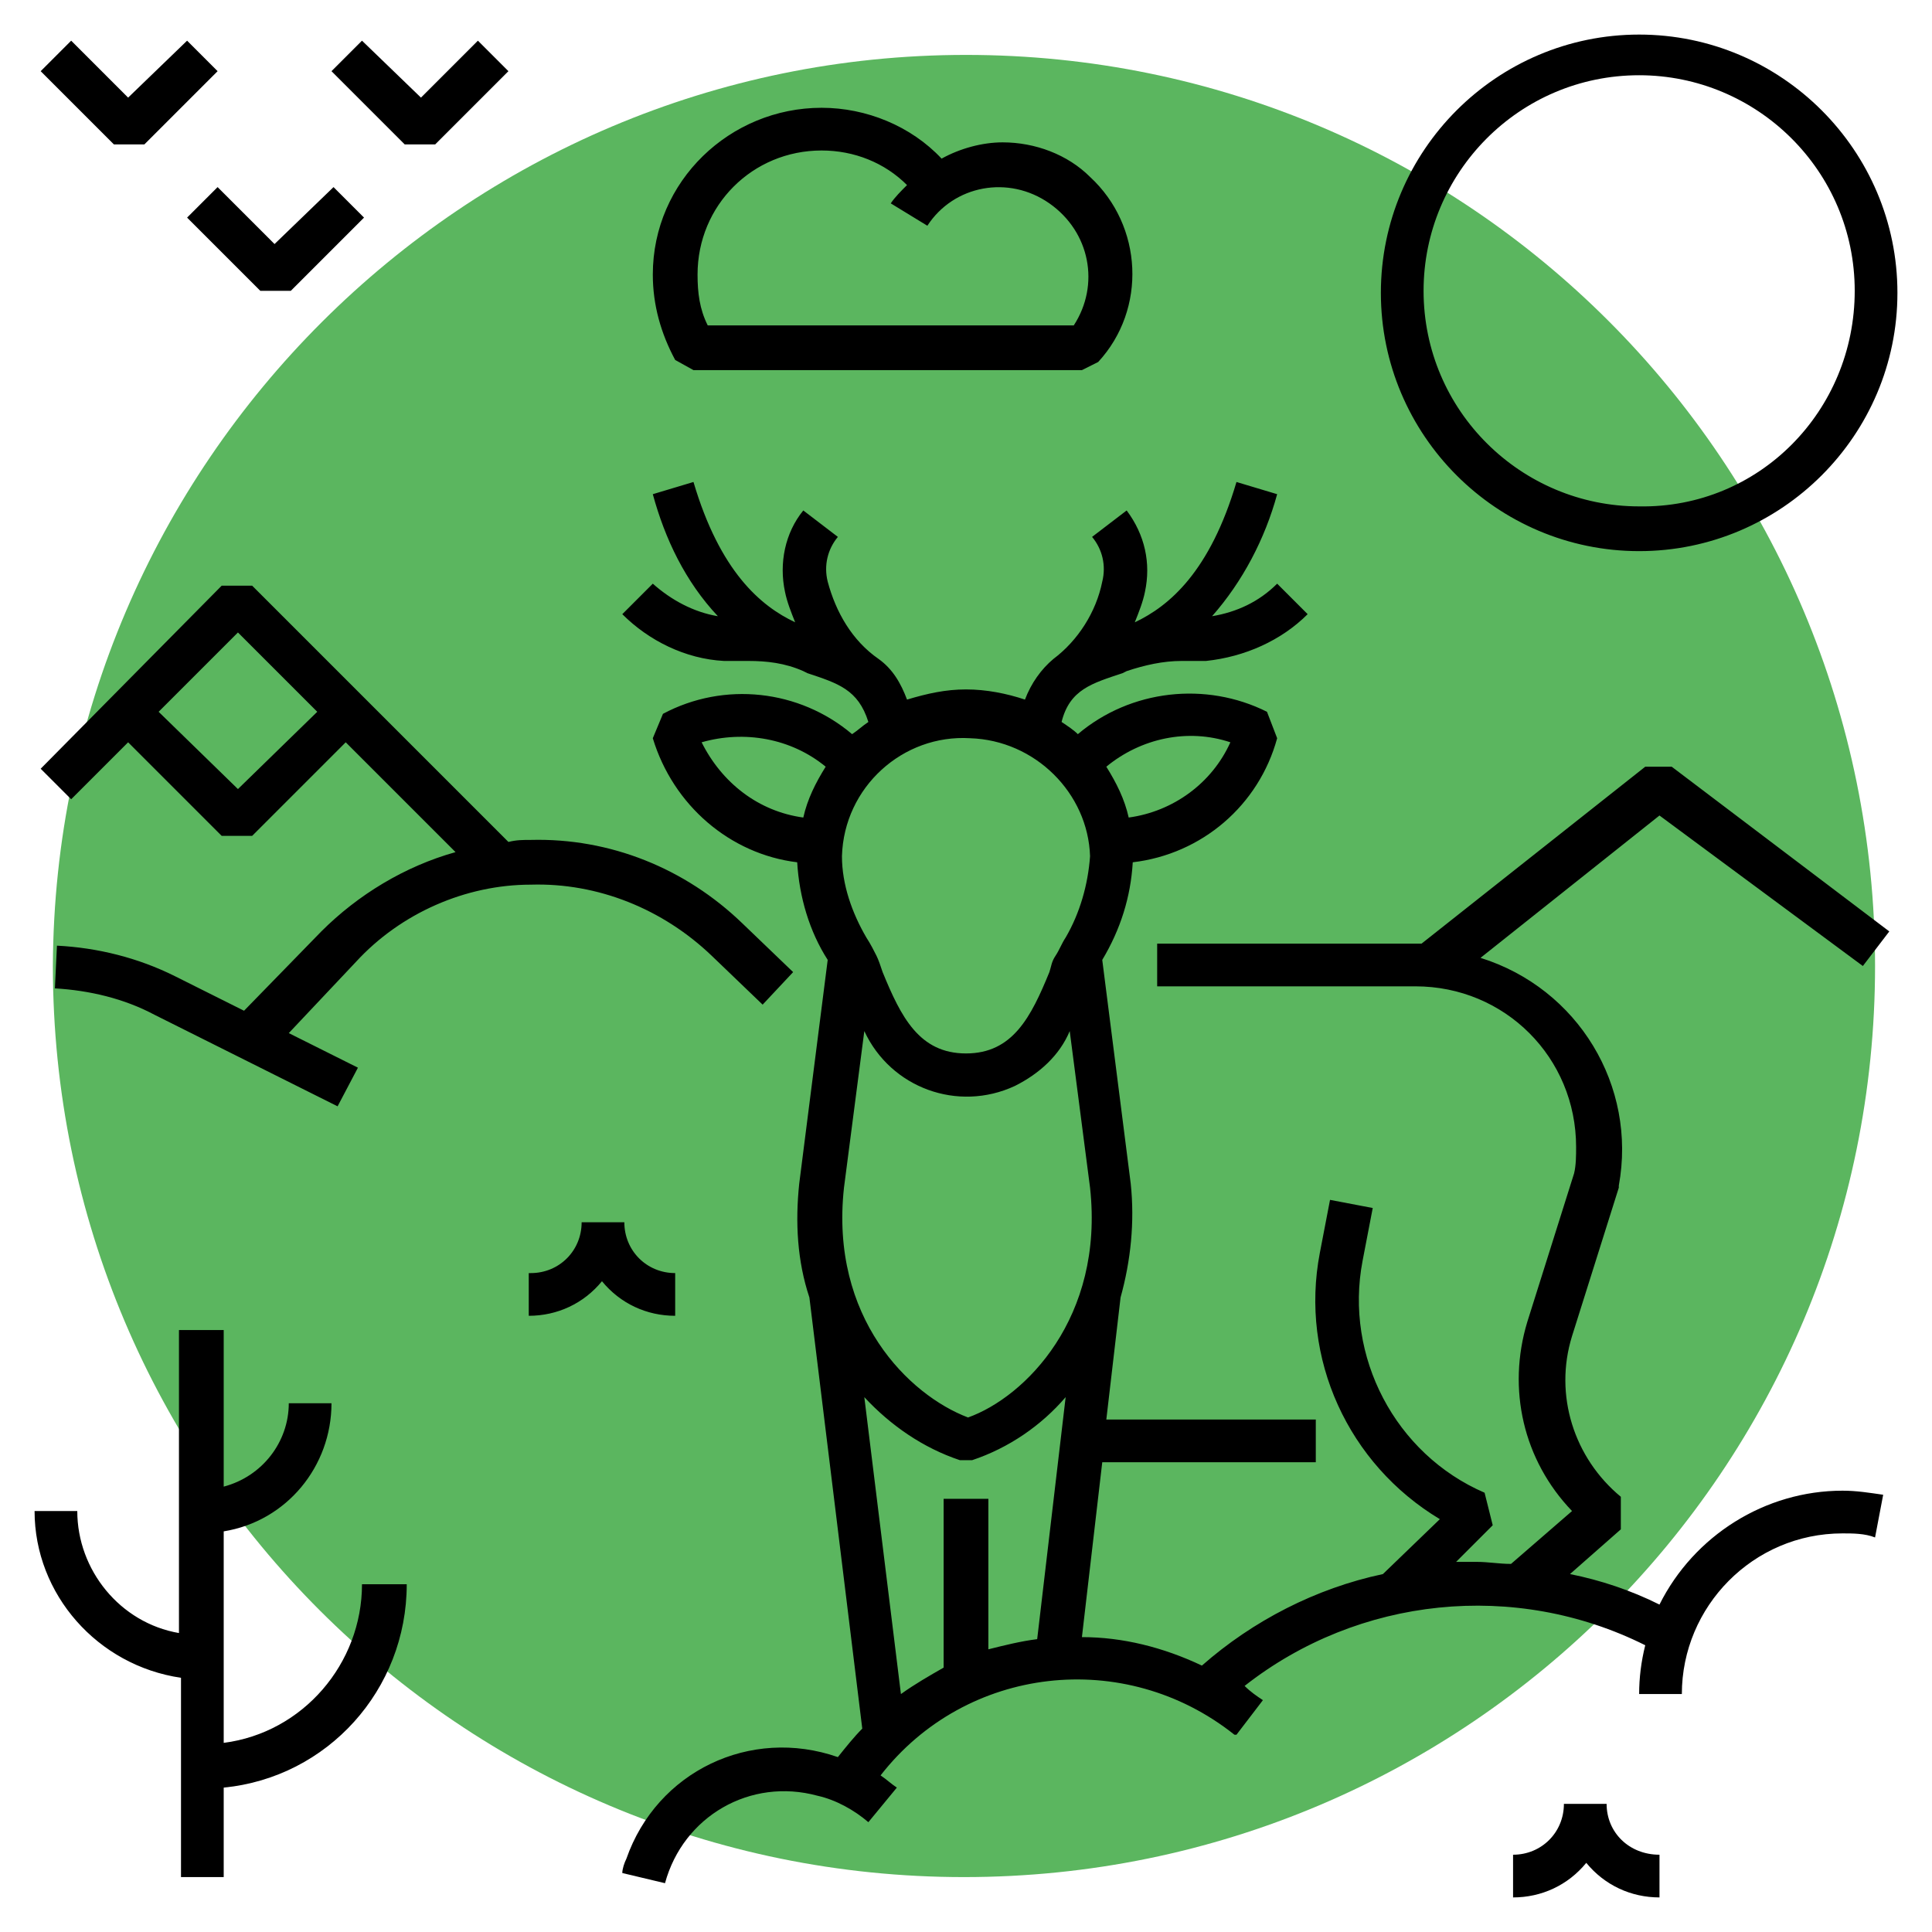
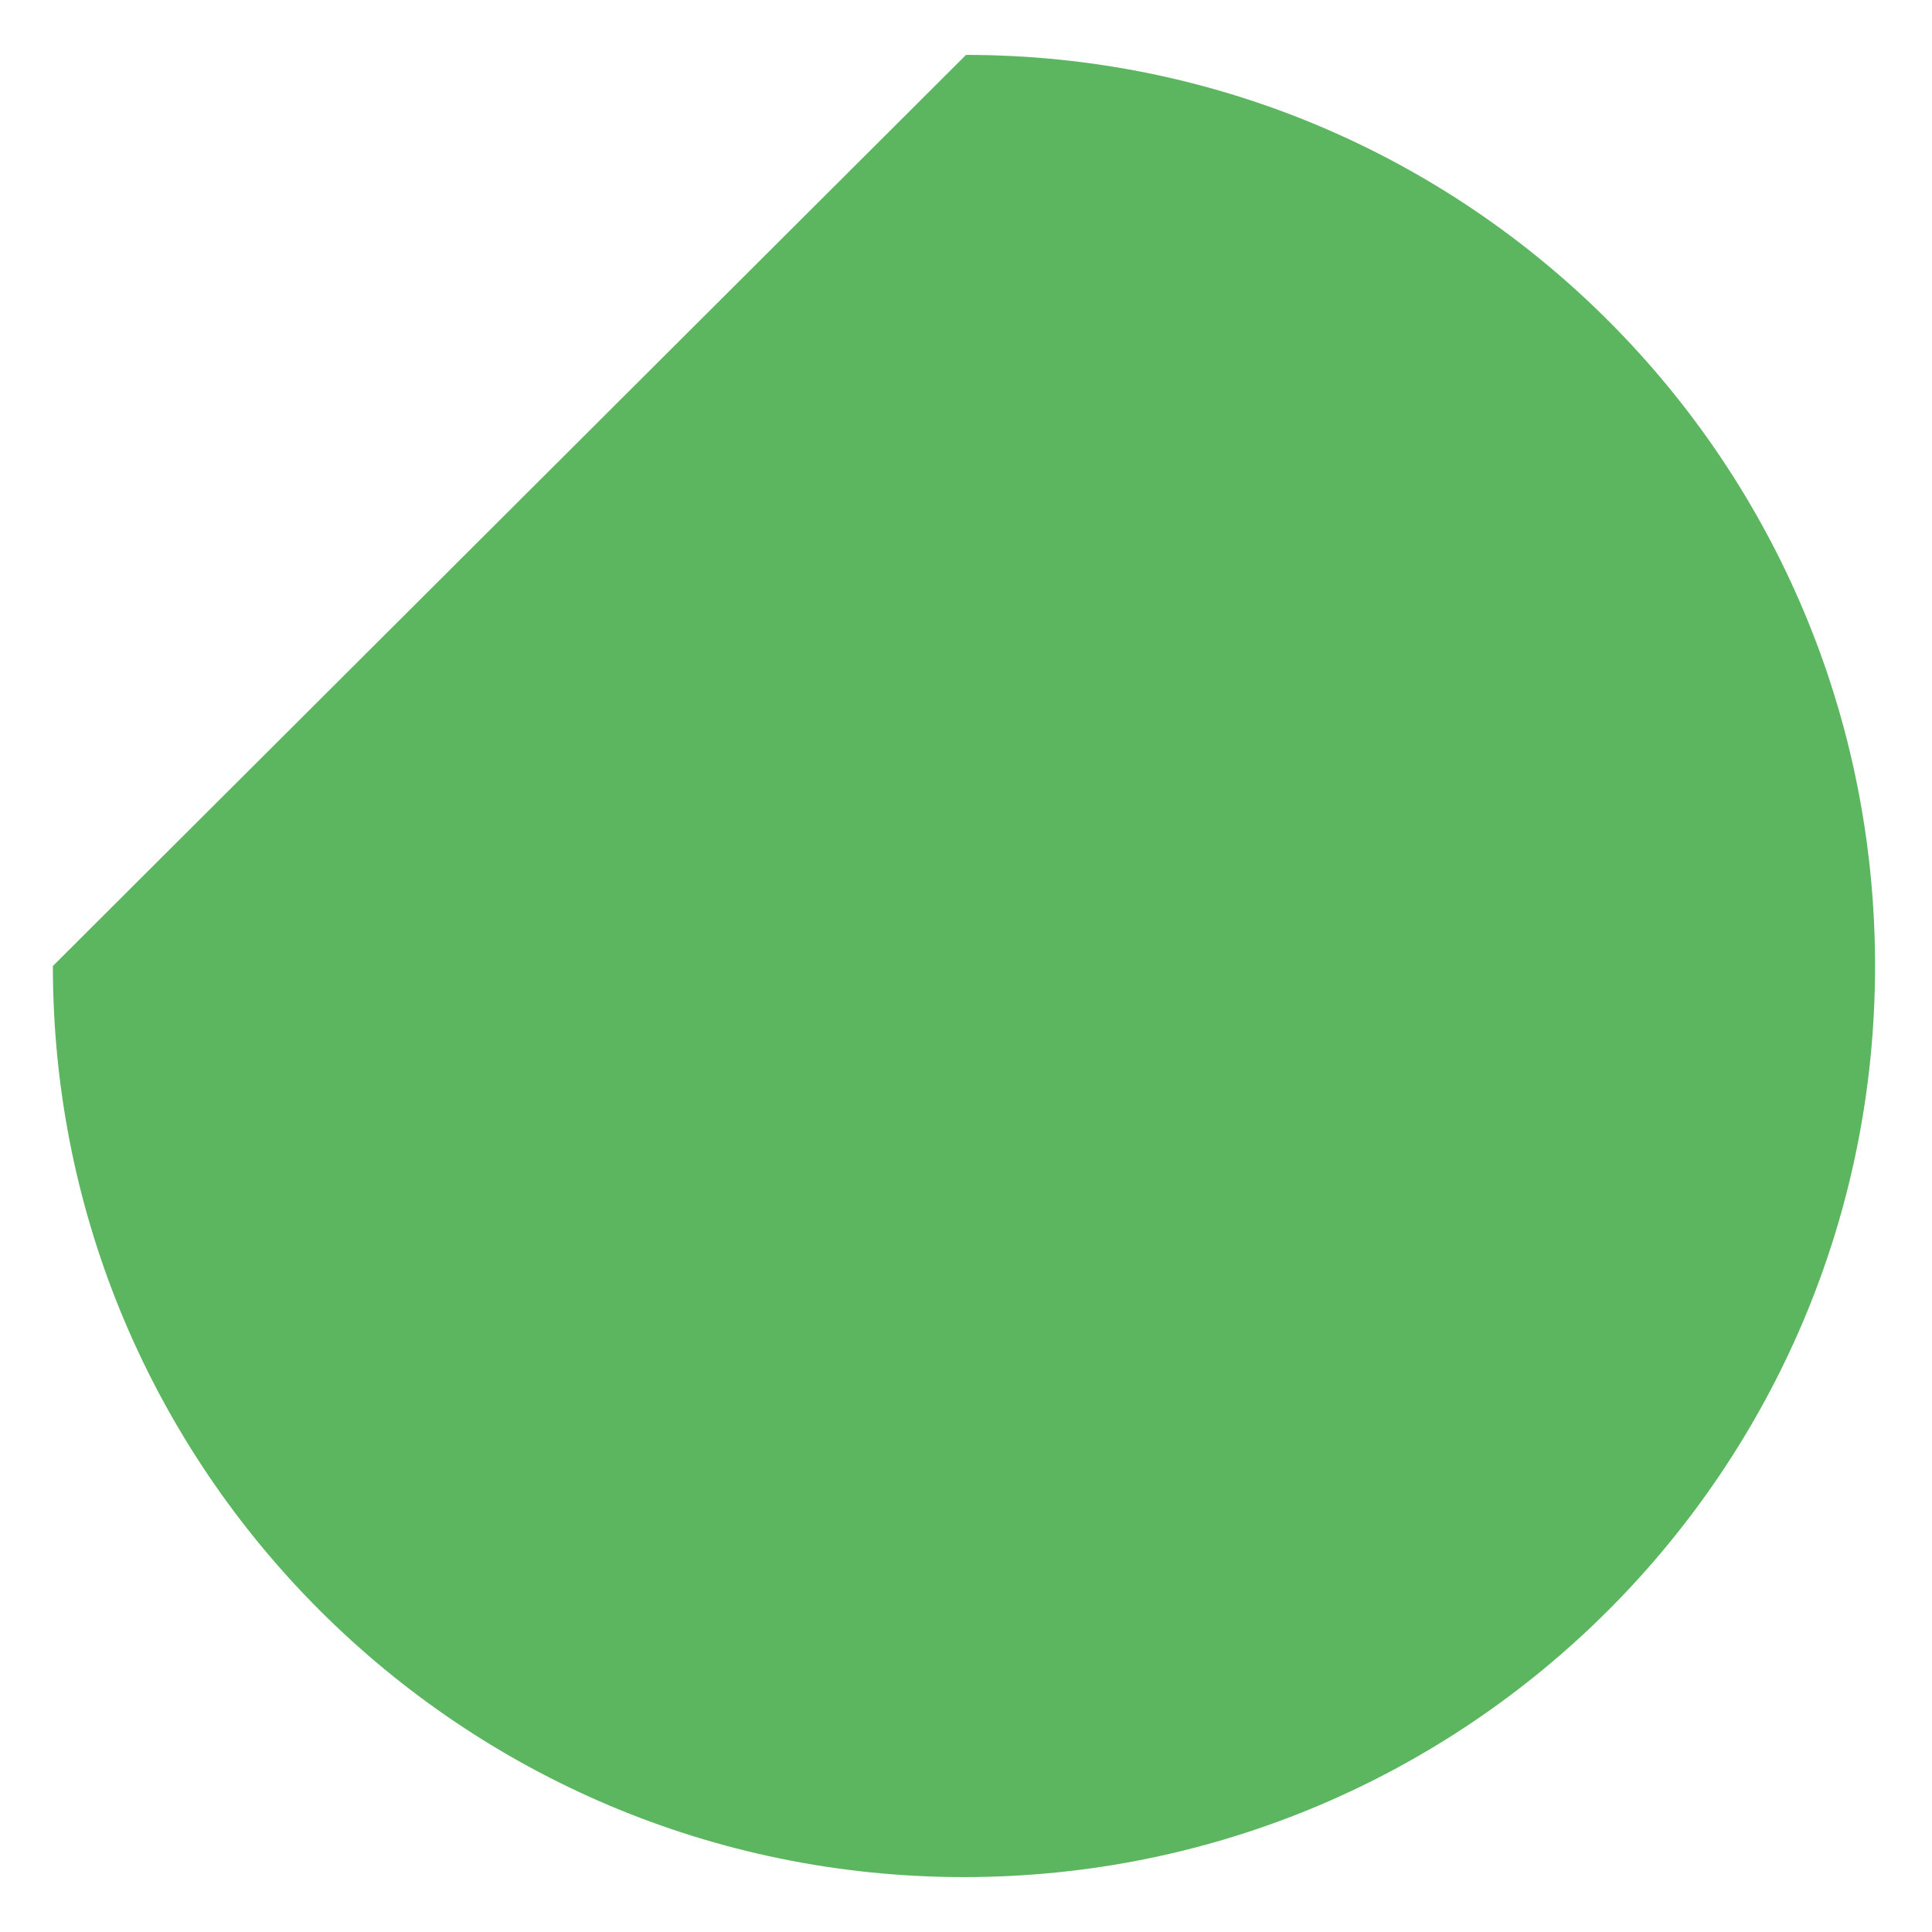
<svg xmlns="http://www.w3.org/2000/svg" version="1.1" id="Capa_1" x="0px" y="0px" viewBox="0 0 95 95" style="enable-background:new 0 0 95 95;" xml:space="preserve">
  <style type="text/css">
	.st0{fill:#5BB65F;}
</style>
-   <path class="st0" d="M47.5,2.7L47.5,2.7c24.7,0,44.7,20,44.7,44.8l0,0c0,24.7-20,44.8-44.8,44.8h0c-24.7,0-44.8-20-44.8-44.8l0,0  C2.7,22.8,22.8,2.7,47.5,2.7z" />
-   <path d="M79,88.7h-2.1c0,1.4-1.1,2.5-2.5,2.5c0,0,0,0,0,0v2.1c1.4,0,2.7-0.6,3.6-1.7c0.9,1.1,2.2,1.7,3.6,1.7v-2.1  C80.1,91.2,79,90.1,79,88.7z M80.6,1.7c-7,0-12.7,5.7-12.7,12.7s5.7,12.7,12.7,12.7c7,0,12.7-5.7,12.7-12.7c0,0,0,0,0,0  C93.3,7.4,87.6,1.7,80.6,1.7z M80.6,24.9c-5.8,0-10.6-4.7-10.6-10.6c0-5.8,4.7-10.6,10.6-10.6c5.8,0,10.6,4.7,10.6,10.6c0,0,0,0,0,0  C91.2,20.2,86.5,25,80.6,24.9C80.6,25,80.6,25,80.6,24.9L80.6,24.9z M21.4,7.1L25,3.5L23.5,2l-2.8,2.8L17.8,2l-1.5,1.5l3.6,3.6H21.4  z M10.7,9.2l-1.5,1.5l3.6,3.6h1.5l3.6-3.6l-1.5-1.5L13.5,12L10.7,9.2z M3.5,2L2,3.5l3.6,3.6h1.5l3.6-3.6L9.2,2L6.3,4.8L3.5,2z   M26.1,43.5c3.3-0.1,6.5,1.2,8.9,3.5l2.5,2.4l1.5-1.6l-2.5-2.4c-2.8-2.7-6.5-4.2-10.4-4.1c-0.4,0-0.7,0-1.1,0.1L12.4,28.8h-1.5  L2,37.8l1.5,1.5l2.8-2.8l4.6,4.6h1.5l4.6-4.6l5.4,5.4c-2.5,0.7-4.8,2.1-6.6,3.9l-3.8,3.9L8.6,48c-1.8-0.9-3.8-1.4-5.8-1.5l-0.1,2.1  c1.7,0.1,3.4,0.5,4.9,1.3l9,4.5l1-1.9l-3.4-1.7l3.3-3.5C19.7,44.9,22.9,43.5,26.1,43.5z M11.7,38.8L7.8,35l3.9-3.9l3.9,3.9  L11.7,38.8z M91.6,47.5l1.3-1.7l-10.7-8.1h-1.3l-11,8.7h-13v2.1h12.7c4.4,0,7.9,3.5,7.9,7.9c0,0.4,0,0.9-0.1,1.3L75.1,65  c-1,3.3-0.2,6.8,2.2,9.3l-3,2.6c-0.6,0-1.1-0.1-1.7-0.1c-0.3,0-0.7,0-1,0l1.8-1.8L73,73.4c-4.4-1.9-6.9-6.7-6-11.4l0.5-2.6l-2.1-0.4  l-0.5,2.6c-1,5.2,1.4,10.4,5.9,13.1L68,77.4c-3.3,0.7-6.4,2.3-8.9,4.5c-1.9-0.9-3.9-1.4-5.9-1.4l1-8.6h10.5v-2.1H54.4l0.7-6l0,0  c0.5-1.8,0.7-3.7,0.5-5.6l-1.4-11l0,0c0.9-1.5,1.4-3.1,1.5-4.8c3.4-0.4,6.2-2.8,7.1-6.1L62.3,35c-3-1.5-6.7-1.1-9.3,1.1  c-0.2-0.2-0.5-0.4-0.8-0.6c0.4-1.6,1.5-1.9,3-2.4l0.2-0.1l0,0c0.9-0.3,1.8-0.5,2.7-0.5c0.3,0,0.7,0,1.2,0c1.9-0.2,3.7-1,5-2.3  l-1.5-1.5c-0.9,0.9-2,1.4-3.2,1.6c1.5-1.7,2.6-3.8,3.2-6l-2-0.6c-1.3,4.4-3.3,6.1-5,6.9c0.2-0.5,0.4-1,0.5-1.5c0.3-1.4,0-2.8-0.9-4  l-1.7,1.3c0.5,0.6,0.7,1.4,0.5,2.2c-0.3,1.5-1.2,2.9-2.4,3.8l0,0c-0.6,0.5-1.1,1.2-1.4,2c-0.9-0.3-1.9-0.5-2.9-0.5  c-1,0-1.9,0.2-2.9,0.5c-0.3-0.8-0.7-1.5-1.4-2l0,0c-1.3-0.9-2.1-2.3-2.5-3.8c-0.2-0.8,0-1.6,0.5-2.2l-1.7-1.3  c-0.9,1.1-1.2,2.6-0.9,4c0.1,0.5,0.3,1,0.5,1.5c-1.7-0.8-3.7-2.5-5-6.9l-2,0.6c0.6,2.2,1.6,4.3,3.2,6c-1.2-0.2-2.3-0.8-3.2-1.6  l-1.5,1.5c1.3,1.3,3.1,2.2,5,2.3c0.5,0,0.9,0,1.2,0c0.9,0,1.8,0.1,2.7,0.5l0,0l0.2,0.1c1.5,0.5,2.5,0.8,3,2.4  c-0.3,0.2-0.5,0.4-0.8,0.6c-2.6-2.2-6.3-2.6-9.3-1l-0.5,1.2c1,3.3,3.8,5.7,7.1,6.1c0.1,1.7,0.6,3.4,1.5,4.8l0,0l-1.4,11  c-0.2,1.9-0.1,3.8,0.5,5.6l0,0l2.6,21.2c-0.4,0.4-0.8,0.9-1.2,1.4c-4.3-1.5-8.9,0.7-10.4,5c-0.1,0.2-0.2,0.5-0.2,0.7l2.1,0.5  c0.9-3.3,4.2-5.2,7.5-4.3c0.9,0.2,1.8,0.7,2.5,1.3l1.4-1.7c-0.3-0.2-0.5-0.4-0.8-0.6c4.2-5.4,12-6.3,17.4-2c0,0,0,0,0.1,0l1.3-1.7  c-0.3-0.2-0.6-0.4-0.9-0.7c5.6-4.4,13.3-5.2,19.7-2c-0.2,0.8-0.3,1.6-0.3,2.4h2.1c0-4.3,3.5-7.9,7.9-7.9c0.5,0,1.1,0,1.6,0.2  l0.4-2.1c-0.7-0.1-1.3-0.2-2-0.2c-3.8,0-7.3,2.2-9,5.6c-1.4-0.7-2.9-1.2-4.4-1.5l2.5-2.2v-1.6c-2.3-1.9-3.3-5-2.4-7.9l2.3-7.3v-0.1  c0.9-4.9-2-9.7-6.8-11.2l8.8-7L91.6,47.5z M41.5,58.4l1-7.7c1.3,2.8,4.6,4,7.4,2.7c1.2-0.6,2.2-1.5,2.7-2.7l1,7.7  c0.7,6.4-3.2,10.3-6,11.3C44.7,68.6,40.8,64.8,41.5,58.4z M60.5,36.5c-0.9,2-2.8,3.4-5,3.7c-0.2-0.9-0.6-1.7-1.1-2.5  C56.1,36.3,58.4,35.8,60.5,36.5L60.5,36.5z M53.6,42.1c-0.1,1.4-0.5,2.8-1.2,4c-0.2,0.3-0.3,0.6-0.5,0.9s-0.2,0.5-0.3,0.8  c-0.9,2.2-1.8,4-4.1,4s-3.2-1.8-4.1-4c-0.1-0.3-0.2-0.6-0.3-0.8s-0.3-0.6-0.5-0.9c-0.7-1.2-1.2-2.6-1.2-4c0.1-3.4,3-6,6.3-5.8  C50.9,36.4,53.5,39,53.6,42.1z M34.5,36.5c2.1-0.6,4.4-0.2,6.1,1.2c-0.5,0.8-0.9,1.6-1.1,2.5C37.3,39.9,35.5,38.5,34.5,36.5z   M47.2,71.8h0.6c1.8-0.6,3.4-1.7,4.6-3.1L51,80.6c-0.8,0.1-1.6,0.3-2.4,0.5v-7.4h-2.2V82c-0.7,0.4-1.4,0.8-2.1,1.3l-1.8-14.6  C43.8,70.1,45.4,71.2,47.2,71.8z M11,85.7V75.3c3.1-0.5,5.3-3.2,5.3-6.3h-2.1c0,1.9-1.3,3.6-3.2,4.1v-7.7H8.8v14.9  c-2.9-0.5-5-3.1-5-6H1.7c0,4.1,3.1,7.6,7.2,8.2v9.8H11v-4.4c5.1-0.5,9-4.8,9-10h-2.2C17.8,81.8,14.9,85.2,11,85.7z M33.2,64.7v-2.1  c-1.4,0-2.5-1.1-2.5-2.5c0,0,0,0,0,0h-2.1c0,1.4-1.1,2.5-2.5,2.5c0,0,0,0-0.1,0v2.1c1.4,0,2.7-0.6,3.6-1.7  C30.5,64.1,31.8,64.7,33.2,64.7z M49.3,7c-1,0-2.1,0.3-3,0.8c-1.5-1.6-3.7-2.5-5.9-2.5c-4.5,0-8.3,3.6-8.3,8.2  c0,1.5,0.4,2.9,1.1,4.2l0.9,0.5h19.1l0.8-0.4c2.4-2.6,2.2-6.7-0.4-9.1C52.5,7.6,50.9,7,49.3,7z M52.8,16h-18  c-0.4-0.8-0.5-1.6-0.5-2.5c0-3.4,2.7-6.1,6.1-6.1c1.6,0,3.1,0.6,4.2,1.7C44.3,9.4,44,9.7,43.8,10l1.8,1.1c1.3-2,4-2.5,6-1.1  S54.1,14,52.8,16C52.8,16,52.8,16,52.8,16z" />
+   <path class="st0" d="M47.5,2.7L47.5,2.7c24.7,0,44.7,20,44.7,44.8l0,0c0,24.7-20,44.8-44.8,44.8h0c-24.7,0-44.8-20-44.8-44.8l0,0  z" />
</svg>